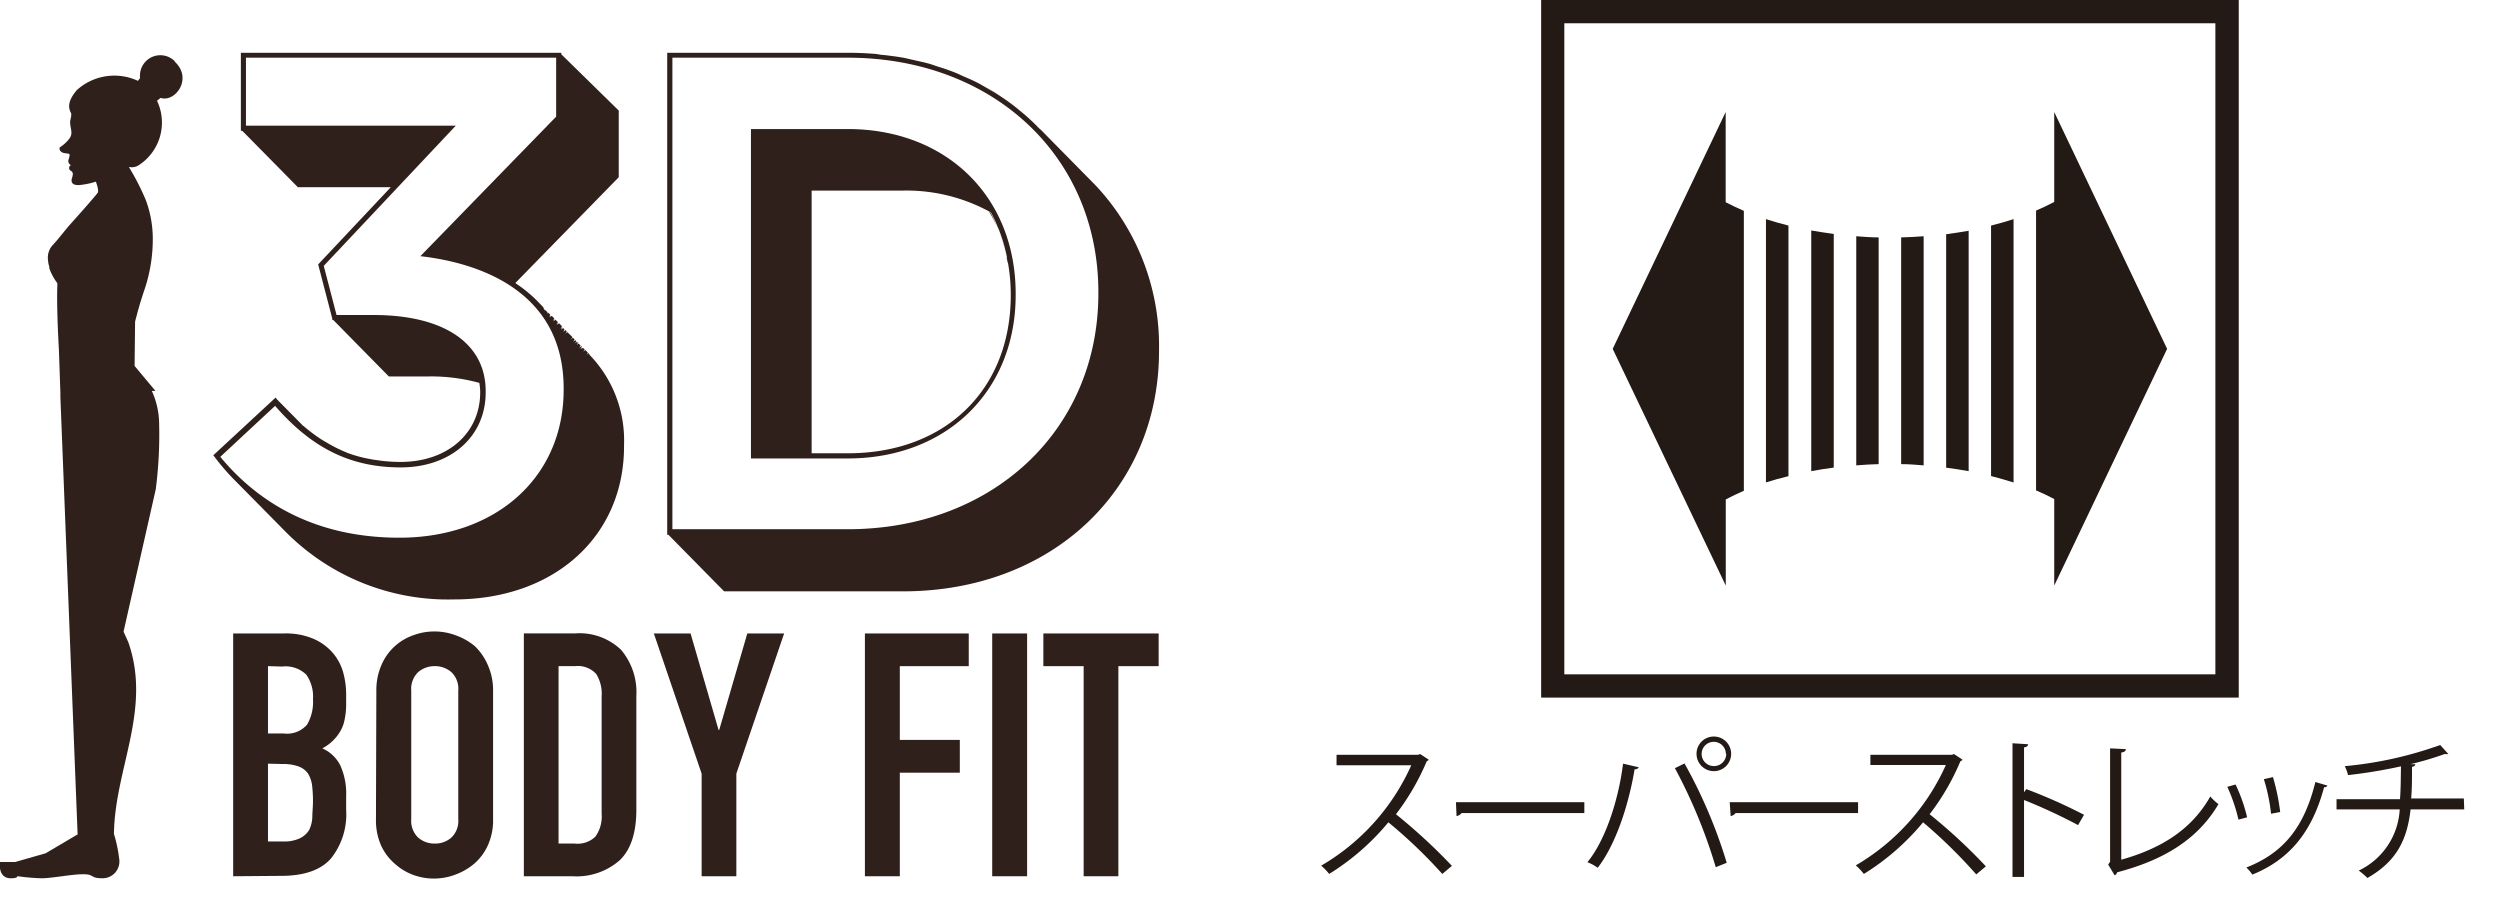
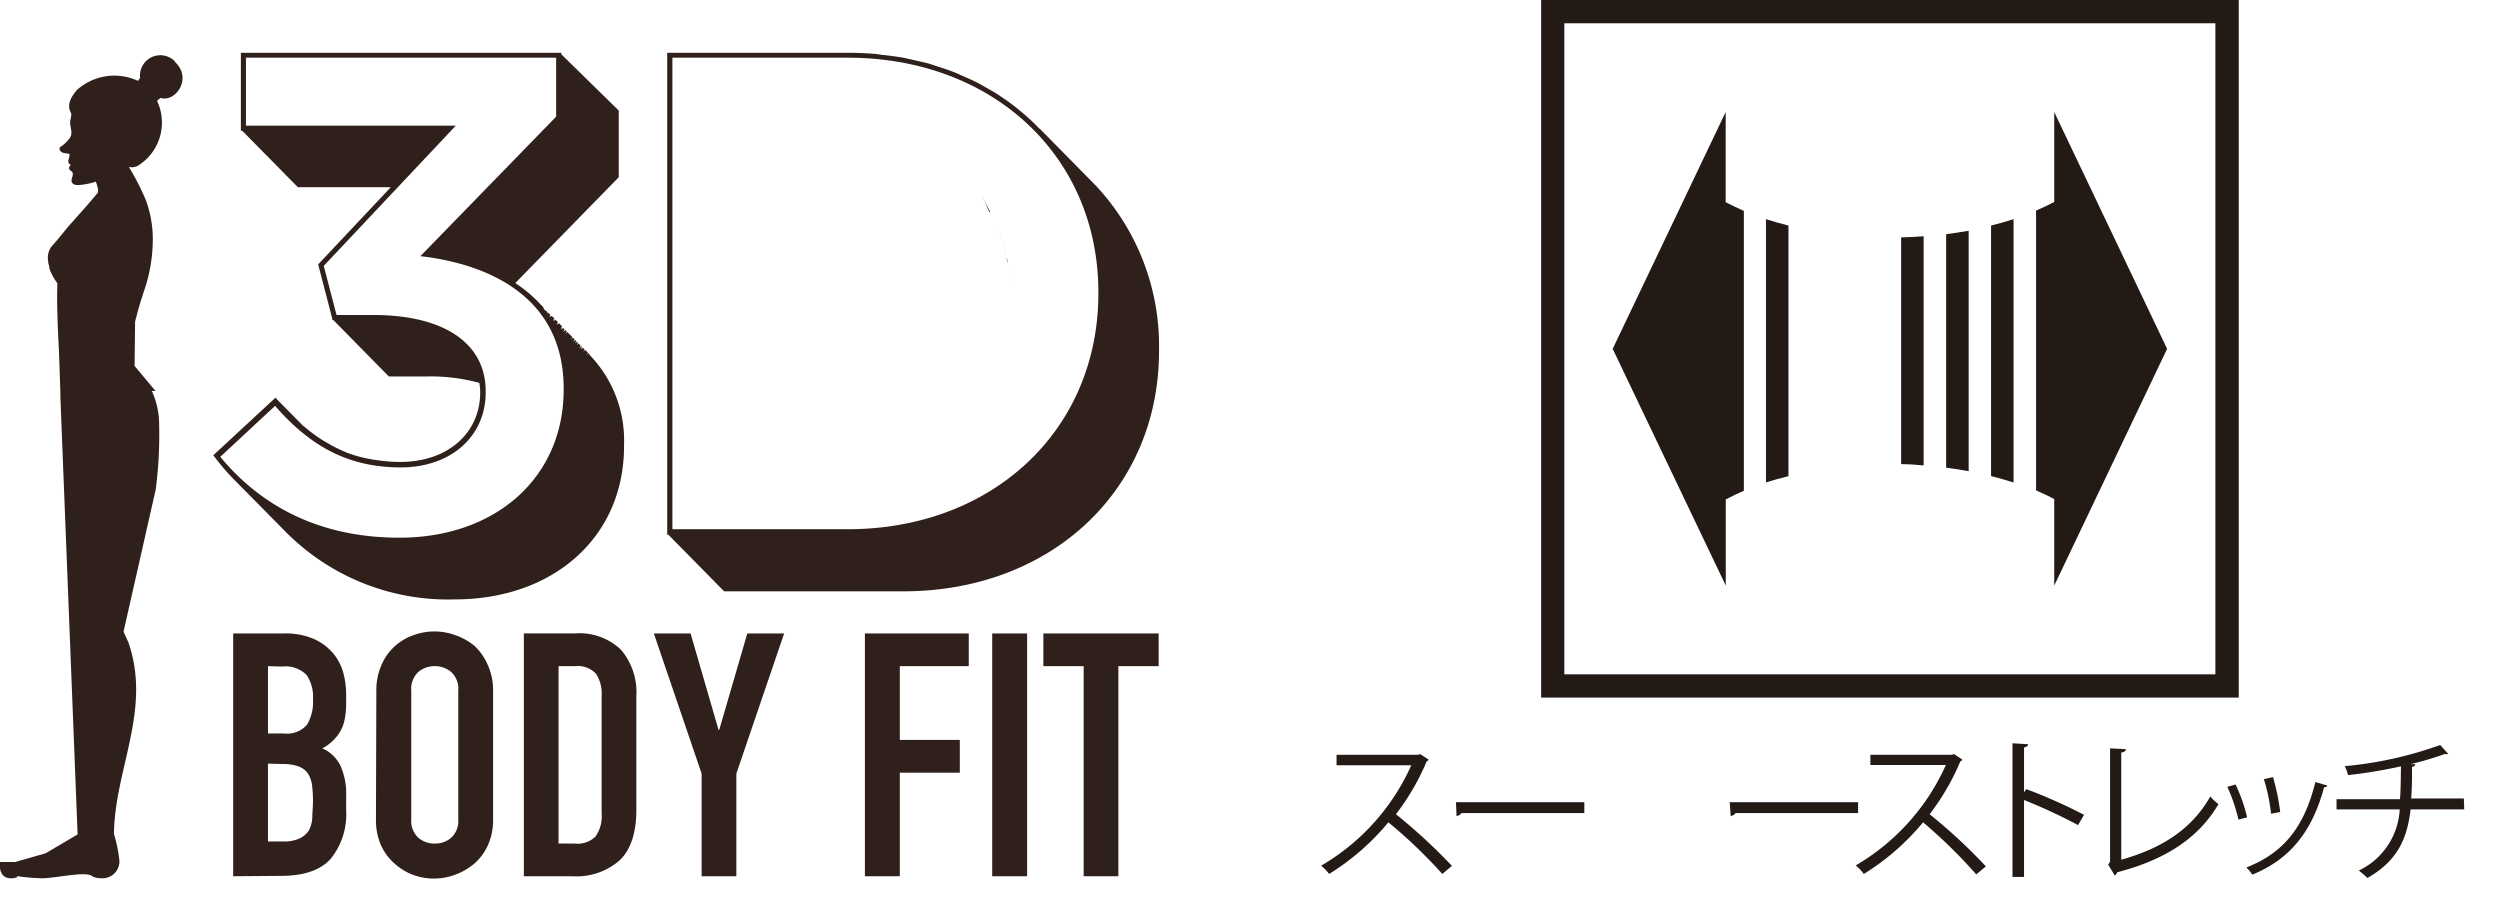
<svg xmlns="http://www.w3.org/2000/svg" height="96" viewBox="0 0 260 96" width="260">
  <g fill="#231915">
    <path d="m160.28 72.55h72.55v-72.55h-72.55zm70.12-2.42h-67.71v-67.71h67.71z" />
-     <path d="m195.38 24.69c-.76 0-1.55-.06-2.33-.12v23.83c.78-.07 1.57-.11 2.33-.13z" />
-     <path d="m190.71 24.33c-.78-.11-1.56-.22-2.34-.36v25.03c.78-.15 1.56-.27 2.34-.37z" />
    <path d="m179.48 51.94c.61-.32 1.23-.62 1.88-.9v-29.11c-.65-.28-1.27-.58-1.89-.9v-9.38l-11.75 24.63 11.76 24.62z" />
    <path d="m186 23.46c-.8-.2-1.57-.42-2.34-.67v27.38c.77-.24 1.54-.46 2.34-.65z" />
    <path d="m209.41 22.79c-.76.25-1.54.47-2.34.67v26.05c.8.2 1.58.43 2.34.67z" />
    <path d="m200.06 24.57q-1.19.09-2.34.12v23.58c.77 0 1.55.06 2.34.13z" />
    <path d="m213.64 60.9 11.74-24.62-11.74-24.63v9.35c-.61.33-1.24.62-1.89.9v29.1c.65.28 1.28.57 1.89.9z" />
    <path d="m204.74 24c-.78.14-1.56.25-2.34.36v24.28q1.17.15 2.34.36z" />
    <path d="m148.58 79a.31.31 0 0 1 -.2.17 24.88 24.88 0 0 1 -3.2 5.51 58.85 58.85 0 0 1 5.82 5.37l-1 .84a51.59 51.59 0 0 0 -5.61-5.37 25.09 25.09 0 0 1 -6.16 5.37 5.13 5.13 0 0 0 -.83-.86 22.87 22.87 0 0 0 9.37-10.44h-7.77v-1.09h8.48l.21-.08z" />
    <path d="m151.42 83.43h13.35v1.13h-12.77a.8.8 0 0 1 -.52.31z" />
-     <path d="m170.44 79.8a.45.45 0 0 1 -.44.2c-.64 3.83-2 7.88-3.84 10.25a4.6 4.6 0 0 0 -1.07-.58c1.79-2.17 3.2-6.24 3.71-10.25zm8 10.39a54.42 54.42 0 0 0 -4.25-10.3l1-.49a51.84 51.84 0 0 1 4.39 10.33zm-.21-13.59a1.8 1.8 0 1 1 -1.79 1.81 1.79 1.79 0 0 1 1.83-1.81zm1.26 1.81a1.26 1.26 0 1 0 -1.26 1.26 1.27 1.27 0 0 0 1.3-1.26z" />
    <path d="m179.89 83.43h13.35v1.13h-12.74a.8.8 0 0 1 -.51.31z" />
    <path d="m204.09 79a.31.31 0 0 1 -.21.17 24.49 24.49 0 0 1 -3.2 5.51 56.72 56.72 0 0 1 5.85 5.42l-1 .84a52.52 52.52 0 0 0 -5.53-5.42 25.09 25.09 0 0 1 -6.16 5.37 6.06 6.06 0 0 0 -.84-.89 22.92 22.92 0 0 0 9.37-10.44h-7.85v-1.06h8.48l.21-.08z" />
    <path d="m216.12 85.81a57.47 57.47 0 0 0 -5.62-2.61v8h-1.2v-13.9l1.62.1c0 .17-.14.29-.42.33v4.67l.24-.33a54.82 54.82 0 0 1 6 2.67z" />
    <path d="m220.61 89.41c4.07-1.14 7.3-3.09 9.26-6.58a5.29 5.29 0 0 0 .85.8c-2.16 3.68-5.72 5.83-10.54 7.09a.48.48 0 0 1 -.25.32l-.68-1.12.2-.3v-11.79l1.64.08c0 .18-.16.32-.48.35z" />
    <path d="m232.5 81.59a17 17 0 0 1 1.2 3.41l-.9.24a17.63 17.63 0 0 0 -1.16-3.41zm9.55.11a.29.29 0 0 1 -.34.16c-1.25 4.67-3.6 7.53-7.47 9.1a4.13 4.13 0 0 0 -.62-.74c3.82-1.5 6-4.12 7.18-8.89zm-5.66-.88a22.33 22.33 0 0 1 .75 3.63l-.95.18a18.79 18.79 0 0 0 -.75-3.6z" />
    <path d="m256.28 84.18h-5.58c-.35 3.07-1.39 5.37-4.49 7.13a8.14 8.14 0 0 0 -.9-.77 7.48 7.48 0 0 0 4.26-6.36h-6.57v-1.06h6.6c.08-1.05.08-2.14.1-3.42a52.14 52.14 0 0 1 -5.5.91 5.25 5.25 0 0 0 -.34-.93 39.88 39.88 0 0 0 9.92-2.2l.85.94a.5.5 0 0 1 -.21 0 .55.55 0 0 1 -.18 0 32.28 32.28 0 0 1 -3.58 1.06h.53c0 .14-.13.24-.34.27 0 1.2 0 2.29-.09 3.29h5.48z" />
  </g>
  <g fill="#2f201b">
    <path d="m24.25 91.13v-25.25h5.29a7.32 7.32 0 0 1 3 .53 5.63 5.63 0 0 1 2 1.41 5.37 5.37 0 0 1 1.12 2 8.7 8.7 0 0 1 .34 2.4v.93a7.78 7.78 0 0 1 -.17 1.73 3.73 3.73 0 0 1 -.48 1.24 4.68 4.68 0 0 1 -1.83 1.71 3.8 3.8 0 0 1 1.87 1.77 7.09 7.09 0 0 1 .61 3.2v1.41a7.37 7.37 0 0 1 -1.61 5.11c-1.08 1.19-2.8 1.77-5.17 1.77zm3.62-21.85v7h1.63a2.76 2.76 0 0 0 2.43-.91 4.63 4.63 0 0 0 .62-2.63 4 4 0 0 0 -.69-2.57 3.1 3.1 0 0 0 -2.51-.85zm0 10.14v8.09h1.56a3.83 3.83 0 0 0 1.72-.31 2.31 2.31 0 0 0 1-.88 3.33 3.33 0 0 0 .33-1.32c0-.51.07-1.08.07-1.71a13.33 13.33 0 0 0 -.1-1.66 3.05 3.05 0 0 0 -.43-1.2 2.08 2.08 0 0 0 -1-.73 4.61 4.61 0 0 0 -1.6-.24z" />
    <path d="m39.14 71.84a6.54 6.54 0 0 1 .54-2.7 5.59 5.59 0 0 1 3.32-3.08 6.29 6.29 0 0 1 4.36 0 6.56 6.56 0 0 1 2 1.12 6 6 0 0 1 1.38 2 6.38 6.38 0 0 1 .54 2.7v13.3a6.33 6.33 0 0 1 -.54 2.73 5.63 5.63 0 0 1 -1.38 1.88 6.5 6.5 0 0 1 -2 1.17 6.29 6.29 0 0 1 -4.36.04 5.92 5.92 0 0 1 -1.94-1.17 5.6 5.6 0 0 1 -1.42-1.88 6.48 6.48 0 0 1 -.54-2.73zm3.63 13.34a2.41 2.41 0 0 0 .72 1.93 2.55 2.55 0 0 0 1.73.62 2.53 2.53 0 0 0 1.72-.62 2.38 2.38 0 0 0 .72-1.93v-13.34a2.38 2.38 0 0 0 -.72-1.94 2.58 2.58 0 0 0 -1.72-.62 2.6 2.6 0 0 0 -1.73.62 2.41 2.41 0 0 0 -.72 1.94z" />
    <path d="m54.48 91.13v-25.26h5.36a6.26 6.26 0 0 1 4.75 1.71 6.84 6.84 0 0 1 1.59 4.83v11.81q0 3.56-1.71 5.23a6.81 6.81 0 0 1 -4.95 1.68zm3.61-21.85v18.45h1.67a2.66 2.66 0 0 0 2.17-.73 3.63 3.63 0 0 0 .64-2.39v-12.2a3.83 3.83 0 0 0 -.57-2.32 2.58 2.58 0 0 0 -2.2-.81z" />
    <path d="m72.97 91.13v-10.67l-4.97-14.58h3.82l2.91 10.03h.07l2.92-10.03h3.83l-4.97 14.58v10.67z" />
    <path d="m89.95 91.13v-25.25h10.8v3.4h-7.17v7.67h6.24v3.41h-6.24v10.77z" />
    <path d="m103.19 65.88h3.63v25.25h-3.63z" />
    <path d="m112.7 91.13v-21.85h-4.19v-3.4h11.99v3.4h-4.19v21.85z" />
    <path d="m61.32 36.86-.13-.14-.19.2.14-.25-.27-.27-.22.17.16-.23-.18-.16-.21.15.17-.22-.23.17.16-.23-.08-.05-.19.2.12-.27-.2-.21-.2.17.14-.23-.1-.1-.22.15.16-.22-.12-.11-.21.16.14-.24-.18-.18-.19.18.14-.25-.53-.51-.2.17.15-.24-.11-.12h-.05l-.21.16.13-.25-.14-.14-.22.16.15-.28-.2.17.15-.24-.3-.3-.23.17.17-.24-.23.17.16-.23-.25-.25-.22.17.15-.25-.2.18.15-.23-.27-.27-.21.15.15-.2-.18.17.13-.21-.15.18.11-.22-.23-.2-.13.11s0 0 0 0l.08-.14-.2-.21-.09.08.07-.11-.06-.05-.09.06.06-.09-.06.05v-.07-.07h-.06v-.06-.05l-.68-.7-.05-.06s-.09-.07-.12-.11a13.82 13.82 0 0 0 -1.93-1.56l-.14-.11 10.75-11v-6.93l-5.97-5.85v-.16h-33.33v8.11h.14l5.7 5.78.08.09h9.67l-7.45 7.92-.1.11 1.47 5.65v.13h.1l5.69 5.78.09.09h4.14a18.93 18.93 0 0 1 5.27.67 7.45 7.45 0 0 1 .09.84v.14c0 4.27-3.41 7.24-8.29 7.24a15.94 15.94 0 0 1 -2.54-.2 5.62 5.62 0 0 1 -.57-.09 13.66 13.66 0 0 1 -2.3-.61 1 1 0 0 1 -.24-.1 14.47 14.47 0 0 1 -2-1l-.45-.26a16.57 16.57 0 0 1 -2-1.49c-.07 0-.14-.13-.21-.19l-2.51-2.54-.17-.21-6.48 6 .16.2a23 23 0 0 0 1.66 1.97l.17.18 5.57 5.64a23.76 23.76 0 0 0 17.52 7c10.38 0 17.64-6.55 17.64-15.92v-.15a12.79 12.79 0 0 0 -3.62-9.4m-32.67 5.34c3.84 4.42 7.87 6.4 13.07 6.4s8.83-3.21 8.83-7.79v-.14c0-5-4.36-7.92-11.67-7.92h-3.84l-1.33-5.11 13.73-14.58h-21.82v-7.07h32.26v6.13l-14.12 14.51.55.07c5.35.71 14.35 3.43 14.35 13.69v.14c0 9.06-7 15.38-17.09 15.38-7.68 0-14-2.83-18.62-8.41z" />
    <path d="m103.75 23.66a2.56 2.56 0 0 1 .11.24 2.56 2.56 0 0 0 -.11-.24" />
    <path d="m103.83 9.89.73.5z" />
    <path d="m106 11.46c.2.16.4.32.59.49-.19-.17-.39-.33-.59-.49" />
    <path d="m99.11 7.48c.32.12.63.27.94.41-.31-.14-.62-.29-.94-.41" />
    <path d="m101.53 8.56.87.48z" />
    <path d="m104.81 27.39c0-.21-.08-.43-.12-.65 0 .22.07.44.12.65" />
    <path d="m69.39 55.62h.16l-.16-.16z" />
    <path d="m100.05 7.89c.51.21 1 .43 1.48.67-.47-.24-1-.46-1.48-.67" />
-     <path d="m103 22.08-.13-.06a14.2 14.2 0 0 1 .86 1.64c-.22-.54-.46-1.07-.73-1.58" />
+     <path d="m103 22.08-.13-.06c-.22-.54-.46-1.07-.73-1.58" />
    <path d="m102.4 9c.48.27 1 .55 1.43.85-.47-.3-1-.58-1.43-.85" />
    <path d="m103.86 23.9a17.27 17.27 0 0 1 .83 2.84 15.76 15.76 0 0 0 -.83-2.84" />
    <path d="m104.81 27.39a19.14 19.14 0 0 1 .28 3.16 19.24 19.24 0 0 0 -.28-3.16" />
    <path d="m104.56 10.39c.49.35 1 .7 1.41 1.07-.45-.37-.92-.72-1.41-1.07" />
    <path d="m106.56 12c.48.42 1 .86 1.4 1.33-.44-.46-.91-.91-1.4-1.33" />
    <path d="m114 19.34-5.74-5.83a3 3 0 0 1 -.26-.23c-.44-.47-.93-.91-1.4-1.33l-.59-.49c-.45-.37-.92-.73-1.4-1.07l-.74-.5c-.47-.3-1-.58-1.43-.85-.29-.16-.57-.33-.87-.48-.47-.24-1-.46-1.48-.67-.31-.15-.62-.29-.94-.41-.51-.2-1-.37-1.57-.54-.33-.11-.65-.23-1-.33-.56-.15-1.14-.27-1.71-.4-.33-.07-.65-.16-1-.22-.63-.11-1.29-.19-1.95-.27-.28 0-.56-.08-.85-.11-1-.08-1.92-.12-2.9-.12h-18.78v50l.16.16 5.69 5.78.08.07h18.6c15.43 0 26.62-10.54 26.62-25v-.15a24.4 24.4 0 0 0 -6.54-17.01m-44.07-13.34h18.22c15.11 0 26.08 10.25 26.08 24.38v.14c0 14.22-11 24.52-26.08 24.52h-18.22z" />
-     <path d="m105.63 30.69v-.14c0-10.09-7.19-17.13-17.48-17.13h-10.05v34.26h10.05c10.29 0 17.48-7 17.48-17m-21.22-10.86h9.51a18.06 18.06 0 0 1 9 2.2l.13.06c.27.51.51 1 .73 1.58a2.56 2.56 0 0 1 .11.24 16.61 16.61 0 0 1 .83 2.84c0 .22.07.44.12.66a19 19 0 0 1 .28 3.15v.14c0 9.85-6.81 16.45-16.94 16.45h-3.77z" />
    <path d="m18.18 6.37a2.12 2.12 0 0 0 -3.61 1.74l-.22.3a5.82 5.82 0 0 0 -6.35.95c-.85 1-1 1.73-.59 2.44 0 .22 0 .37-.1.7-.1.77.38 1.3-.1 1.92a3.77 3.77 0 0 1 -1 .91.41.41 0 0 0 .14.44c.23.23.8.15.87.27s-.11.61-.11.61a.47.47 0 0 0 .27.52.33.33 0 0 0 0 .6c.26.16.22.39.1.77s0 .83 1 .68a7.72 7.72 0 0 0 1.49-.33c.21.58.3 1 .18 1.18-.86 1.05-2.05 2.37-3.06 3.5l-1.17 1.43a1.09 1.09 0 0 1 -.1.11l-.28.32-.11.12a1.93 1.93 0 0 0 -.43 1.55 2.35 2.35 0 0 0 .13.64.5.5 0 0 1 0 .13c0 .05 0 .12.07.17a.14.14 0 0 1 0 .06 6 6 0 0 0 .77 1.36c-.07 1.71 0 4.06.16 7l.15 4.38v.45l1.79 45.45h.06l-3.38 2-3.18.91h-1.57s-.27 1.69 1.13 1.69c.77 0 .67-.22.67-.22a20.68 20.68 0 0 0 2.53.22c1.08 0 3.12-.42 4.32-.42s.69.42 2 .42a1.75 1.75 0 0 0 1.74-2.07 14.47 14.47 0 0 0 -.54-2.54c.09-6.81 3.94-12.9 1.5-19.93l-.5-1.11 3.35-14.81a44.53 44.53 0 0 0 .35-6.82 8.34 8.34 0 0 0 -.76-3.4h.38l-2.17-2.6v-.23l.05-4.39c.06-.24.13-.48.19-.72.2-.77.45-1.59.73-2.43a16.43 16.43 0 0 0 .92-5.48s0-.05 0-.07a11.62 11.62 0 0 0 -.72-3.92 25.58 25.58 0 0 0 -1.77-3.46 1.32 1.32 0 0 0 1-.16 5.28 5.28 0 0 0 1.93-6.72l.37-.3c1.5.51 3.4-2 1.46-3.78" />
  </g>
</svg>